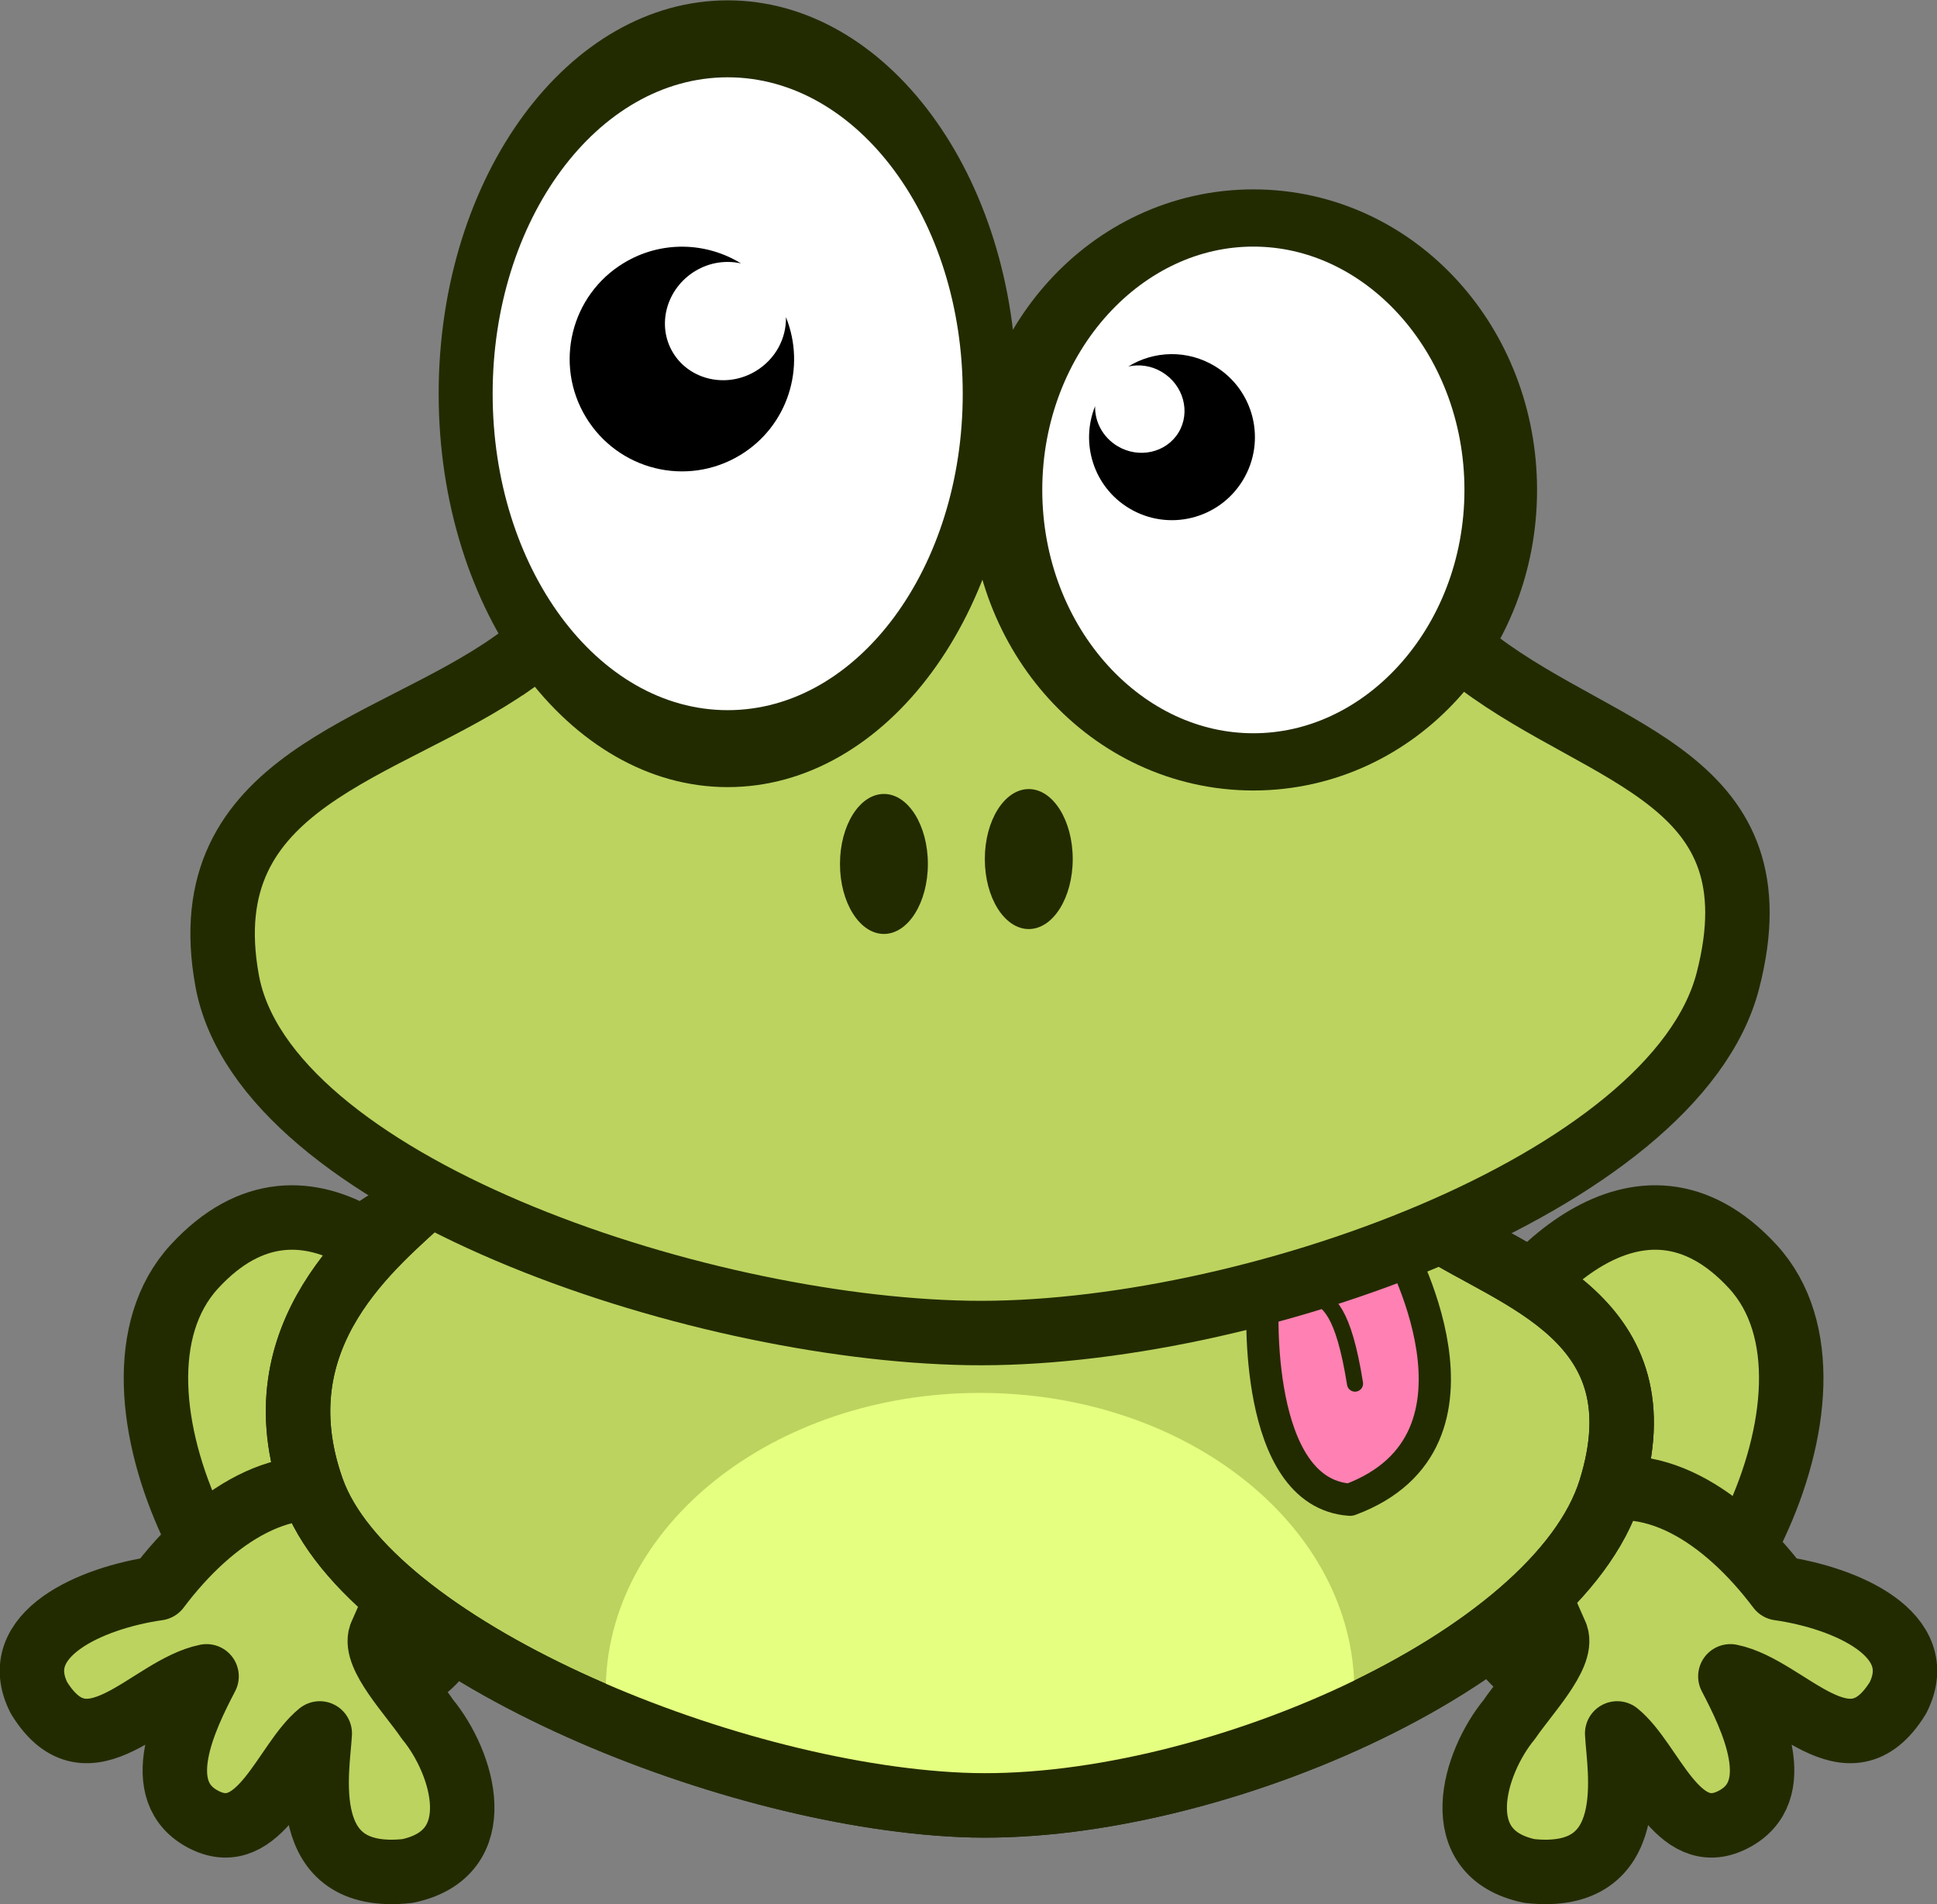
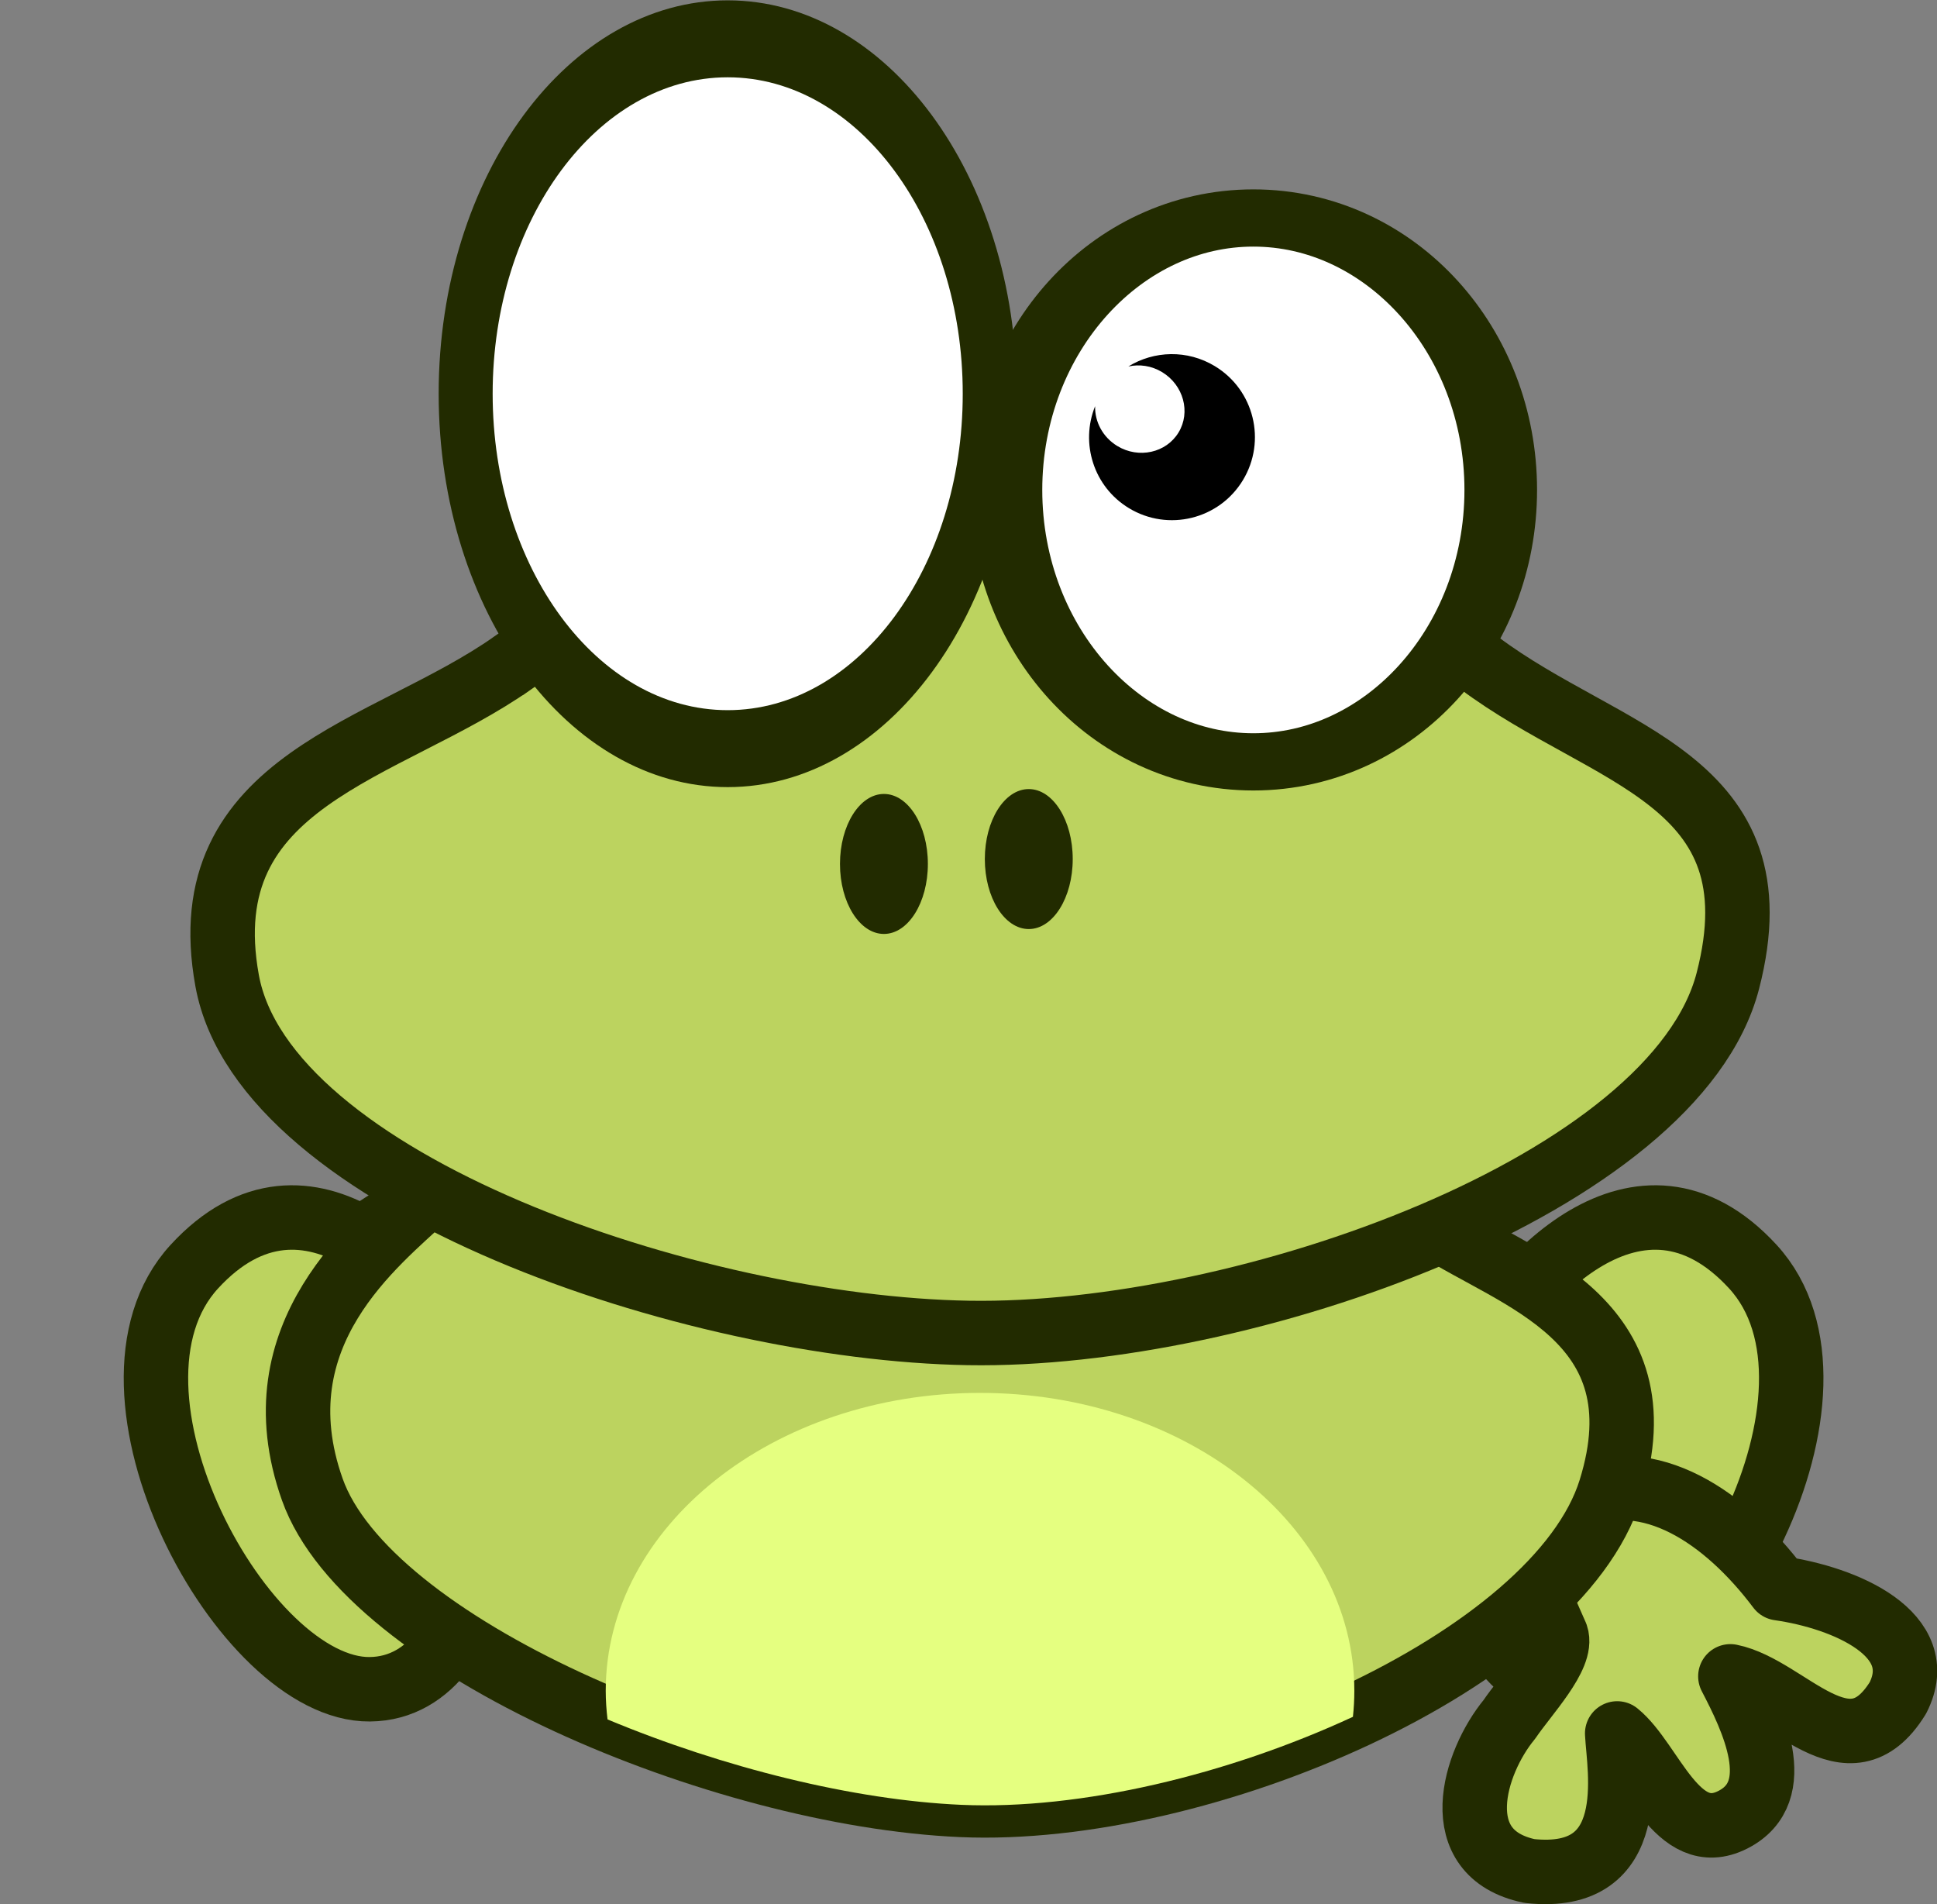
<svg xmlns="http://www.w3.org/2000/svg" version="1.1" viewBox="0 0 300.55 295.41">
  <rect x="0" y="0" width="300.55" height="295.41" fill="#808080" stroke="none" />
  <defs>
    <radialGradient id="a" cx="201.63" cy="257.26" r="122.52" gradientTransform="matrix(-.008 .223 -.275 -.01 500.19 433.01)" gradientUnits="userSpaceOnUse">
      <stop stop-color="#bcd35f" offset="0" />
      <stop stop-color="#bcd35f" offset="1" />
    </radialGradient>
  </defs>
  <g transform="translate(-112.61 -170.57)">
    <path d="m185.74 381.9c-5.943-12.357-25.31-34.028-42.967-14.838s7.624 65.768 27.213 65.575c19.589-0.193 21.698-38.38 15.755-50.737z" fill="#bcd35f" stroke="#222b00" stroke-width="10" />
-     <path d="m168.62 402.91c-11.412-4.941-23.156 2.953-31.513 14.056-10.288 1.459-23.46 7.146-18.439 17.017 7.724 12.496 17.088-1.555 25.994-3.35-3.343 6.414-8.988 17.916-0.352 22.262 8.636 4.346 12.526-9.038 17.914-13.404-0.284 5.544-3.833 23.245 13.609 21.343 12.971-2.71 8.64-16.842 3.112-23.532-2.536-3.756-8.378-9.831-7.267-13.024 4.301-9.923 8.353-16.427-3.06-21.368z" fill="#bcd35f" stroke="#222b00" stroke-linecap="round" stroke-linejoin="round" stroke-width="10" />
    <path d="m341.61 381.9c5.943-12.357 25.31-34.028 42.967-14.838s-7.624 65.768-27.213 65.575c-19.589-0.193-21.698-38.38-15.755-50.737z" fill="#bcd35f" stroke="#222b00" stroke-width="10" />
    <path d="m357.14 402.91c11.412-4.941 23.156 2.953 31.513 14.056 10.288 1.459 23.46 7.146 18.439 17.017-7.724 12.496-17.088-1.555-25.994-3.35 3.343 6.414 8.988 17.916 0.352 22.262-8.636 4.346-12.526-9.038-17.914-13.404 0.284 5.544 3.833 23.245-13.609 21.343-12.971-2.71-8.64-16.842-3.112-23.532 2.536-3.756 8.378-9.831 7.267-13.024-4.301-9.923-8.353-16.427 3.06-21.368z" fill="#bcd35f" stroke="#222b00" stroke-linecap="round" stroke-linejoin="round" stroke-width="10" />
    <path d="m178.57 356.29c-7.29 6.963-26.118 21.097-17.5 45.357 8.618 24.26 63.391 47.29 100.71 48.929 37.323 1.639 92.438-22.358 100.71-48.929 8.276-26.571-14.917-32.71-27.143-40.714-30.083-17.29-128.42-23.034-156.79-4.643z" fill="#bcd35f" stroke="#222b00" stroke-width="10" />
    <path d="m264.69 386.66c-32.079 0-58.094 20.695-58.094 46.219 0 1.49 0.108 2.983 0.281 4.438 17.997 7.5 38.197 12.516 54.906 13.25 18.504 0.812 41.376-4.677 60.75-13.656 0.143-1.324 0.219-2.677 0.219-4.031 0-25.524-25.984-46.219-58.062-46.219z" fill="#e5ff80" />
-     <path d="m178.57 356.29c-7.29 6.963-26.118 21.097-17.5 45.357 8.618 24.26 63.391 47.29 100.71 48.929 37.323 1.639 92.438-22.358 100.71-48.929 8.276-26.571-14.917-32.71-27.143-40.714-30.083-17.29-128.42-23.034-156.79-4.643z" fill="none" stroke="#222b00" stroke-width="10" />
-     <path d="m308.53 372.71s-1.612 29.478 13.547 30.522c24.688-9.186 7.076-40.016 7.076-40.016-7.437 0.539-9.374-8.254-20.623 9.494z" fill="#ff80b2" stroke="#222b00" stroke-linecap="round" stroke-linejoin="round" stroke-width="5" />
-     <path d="m316.43 371.29c2.297 1.25 4.596 2.457 6.429 13.929" fill="none" stroke="#222b00" stroke-linecap="round" stroke-width="2.5" />
    <path d="m192.14 273.43c-19.534 13.762-49.999 17.938-44.286 49.286 5.713 31.347 72.129 53.915 115 54.643 42.871 0.728 109.73-23.166 117.86-54.643 8.124-31.477-18.909-34.538-38.571-49.286s-52.315-31.046-79.286-30.357c-26.97 0.689-51.18 16.595-70.714 30.357z" fill="url(#a)" stroke="#222b00" stroke-width="10" />
    <path transform="matrix(1 0 0 1.425 0 -121.79)" d="m266.18 248.03c0 21.339-18.204 38.638-40.659 38.638s-40.659-17.299-40.659-38.638 18.204-38.638 40.659-38.638 40.659 17.299 40.659 38.638z" fill="#fff" stroke="#222b00" stroke-linecap="round" stroke-linejoin="round" stroke-width="8.378" />
    <path transform="matrix(1 0 0 .788 0 57.299)" d="m345.47 240.2c0 29.568-17.186 53.538-38.386 53.538s-38.386-23.97-38.386-53.538 17.186-53.538 38.386-53.538 38.386 23.97 38.386 53.538z" fill="#fff" stroke="#222b00" stroke-linecap="round" stroke-linejoin="round" stroke-width="11.267" />
-     <path d="m209.4 211.37c-8.234 4.986-10.864 15.695-5.878 23.929 4.986 8.234 15.695 10.864 23.929 5.878 7.417-4.492 10.255-13.622 7.106-21.41 0.088 3.247-1.591 6.501-4.673 8.367-4.482 2.714-10.258 1.43-12.849-2.848-2.591-4.278-1.031-9.956 3.451-12.67 2.241-1.357 4.778-1.695 7.095-1.182-5.389-3.324-12.395-3.568-18.182-0.063z" />
    <path transform="translate(9.091 -1.01)" d="m247.49 305.61c0 5.997-3.053 10.859-6.819 10.859-3.766 0-6.819-4.862-6.819-10.859 0-5.997 3.053-10.859 6.819-10.859 3.766 0 6.819 4.862 6.819 10.859z" fill="#222b00" />
    <path transform="translate(31.567 -1.768)" d="m247.49 305.61c0 5.997-3.053 10.859-6.819 10.859-3.766 0-6.819-4.862-6.819-10.859 0-5.997 3.053-10.859 6.819-10.859 3.766 0 6.819 4.862 6.819 10.859z" fill="#222b00" />
    <path d="m301.12 227.38c6.084 3.685 8.028 11.598 4.343 17.682-3.685 6.084-11.598 8.028-17.682 4.343-5.481-3.319-7.578-10.066-5.251-15.821-0.065 2.399 1.176 4.804 3.453 6.183 3.312 2.006 7.58 1.057 9.495-2.105 1.915-3.162 0.762-7.357-2.55-9.363-1.656-1.003-3.531-1.252-5.243-0.874 3.982-2.456 9.159-2.637 13.436-0.047z" />
  </g>
</svg>